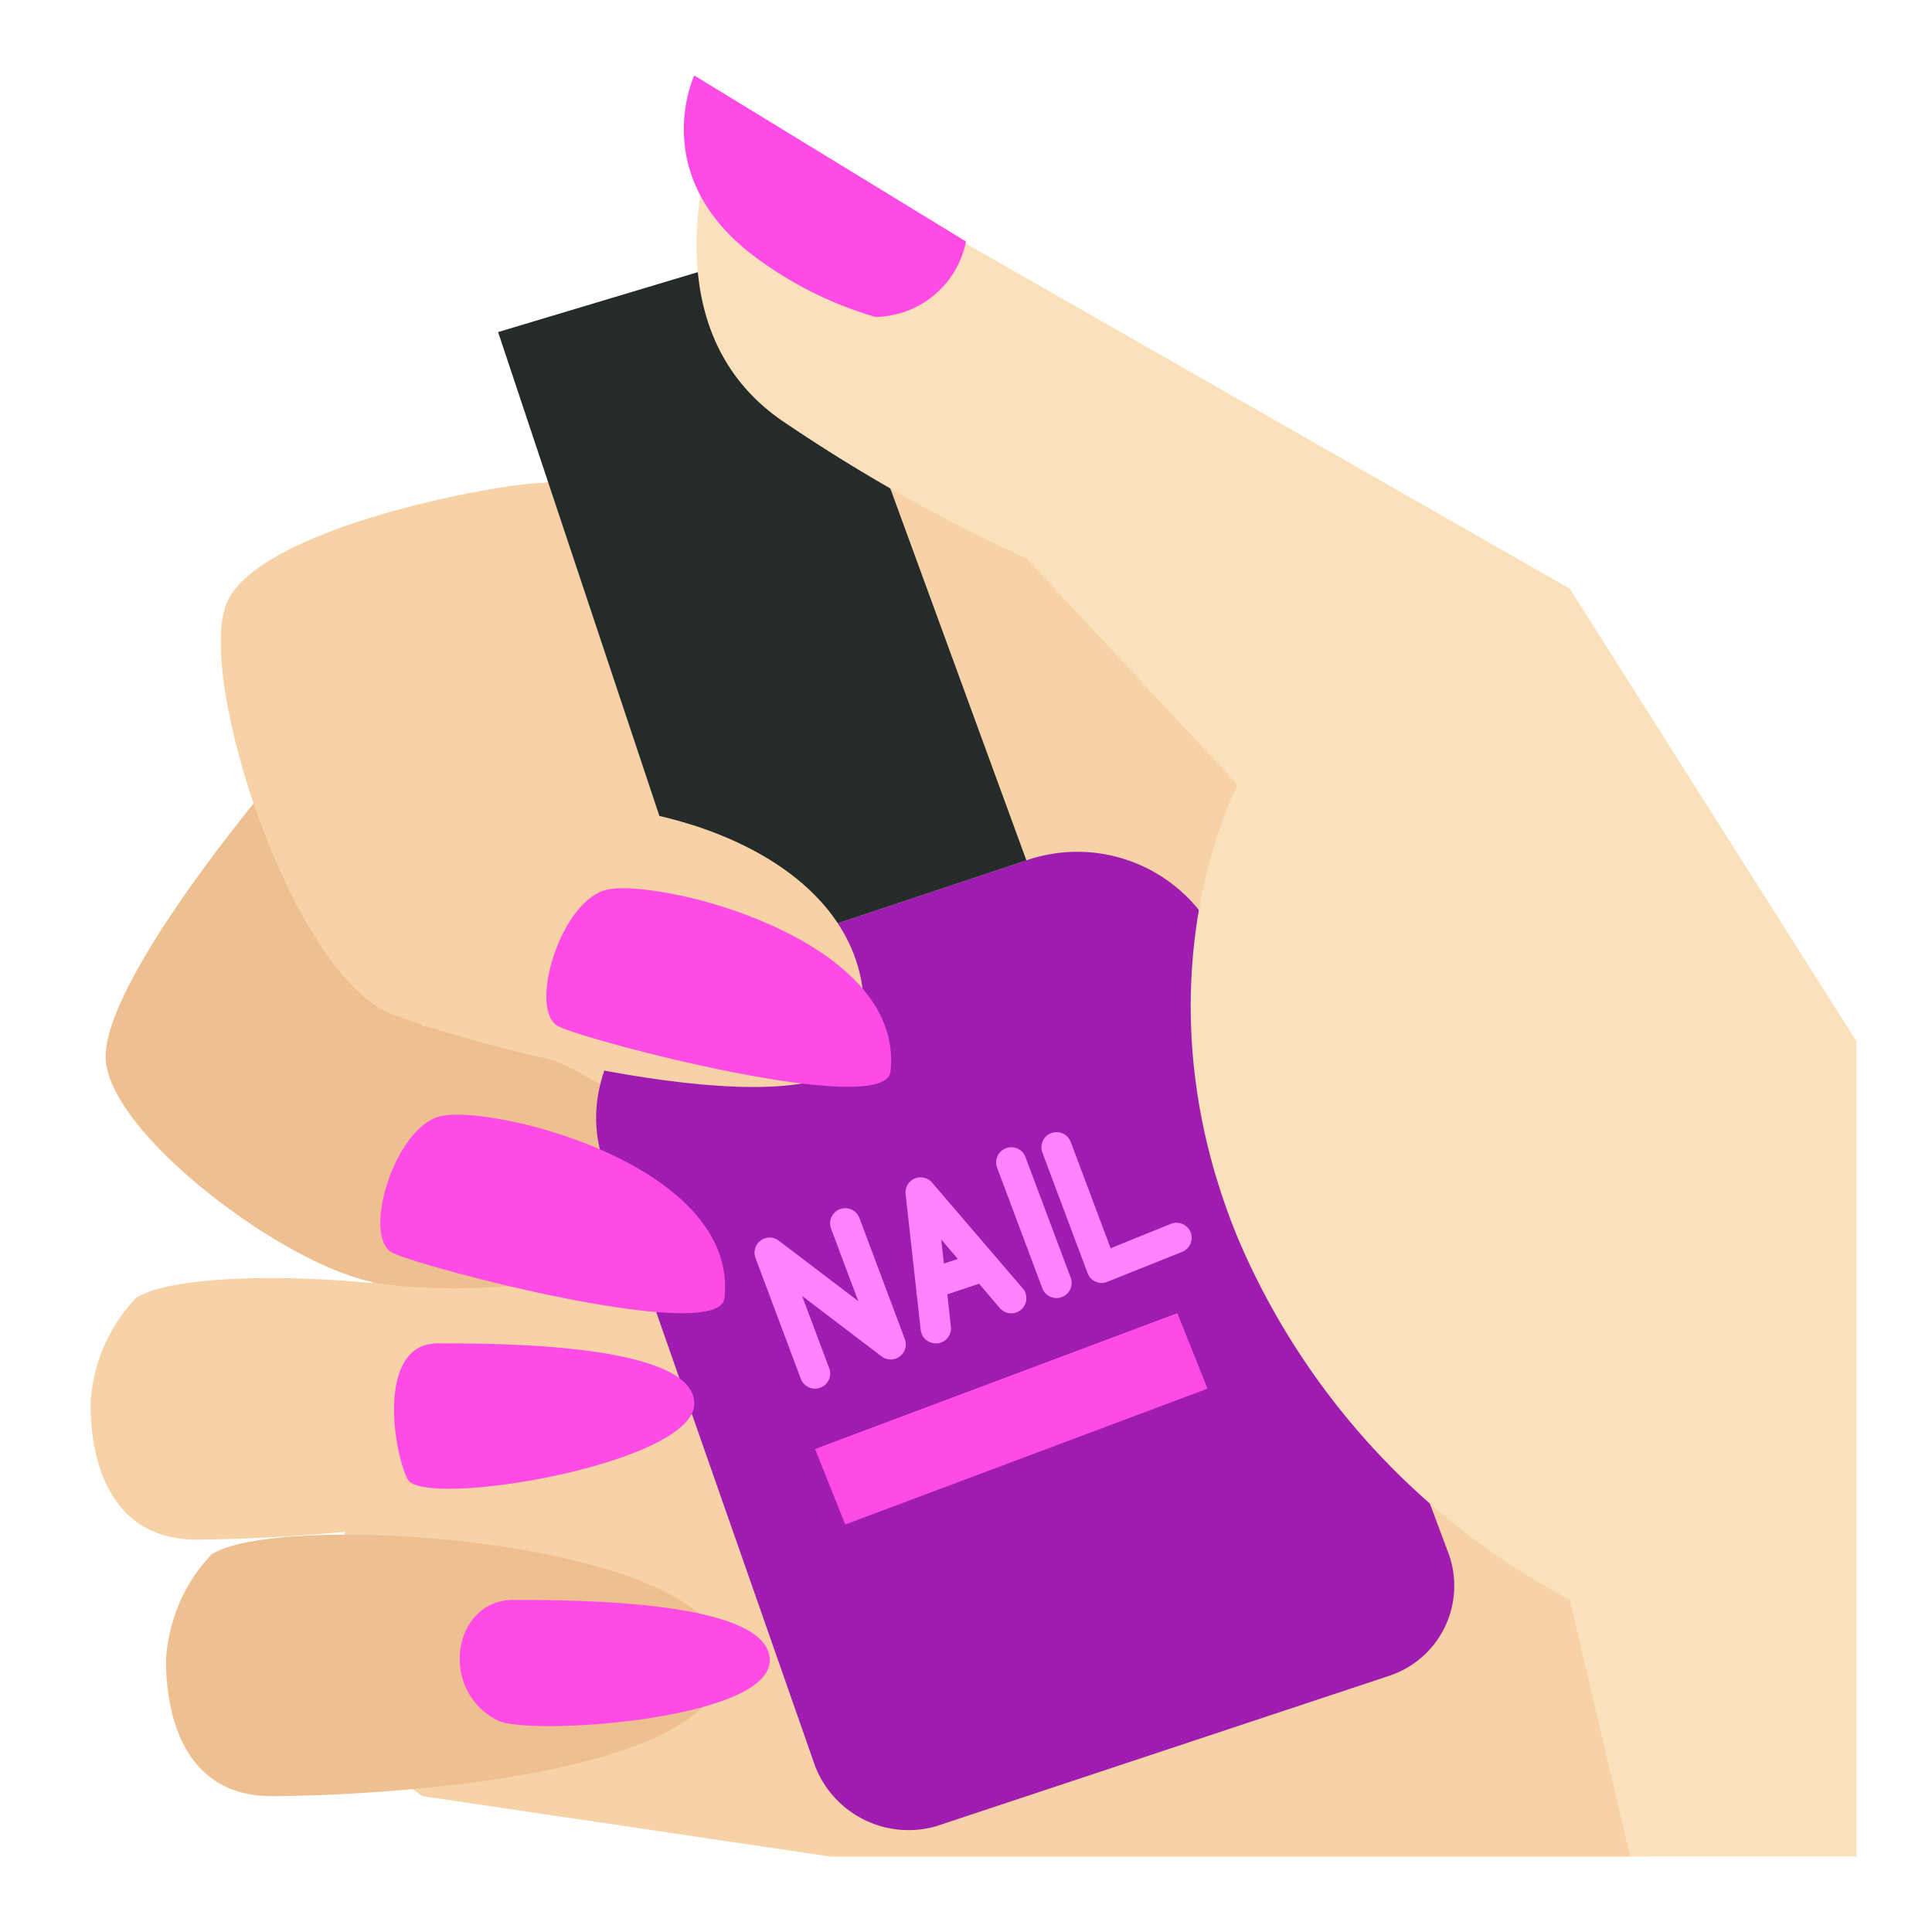
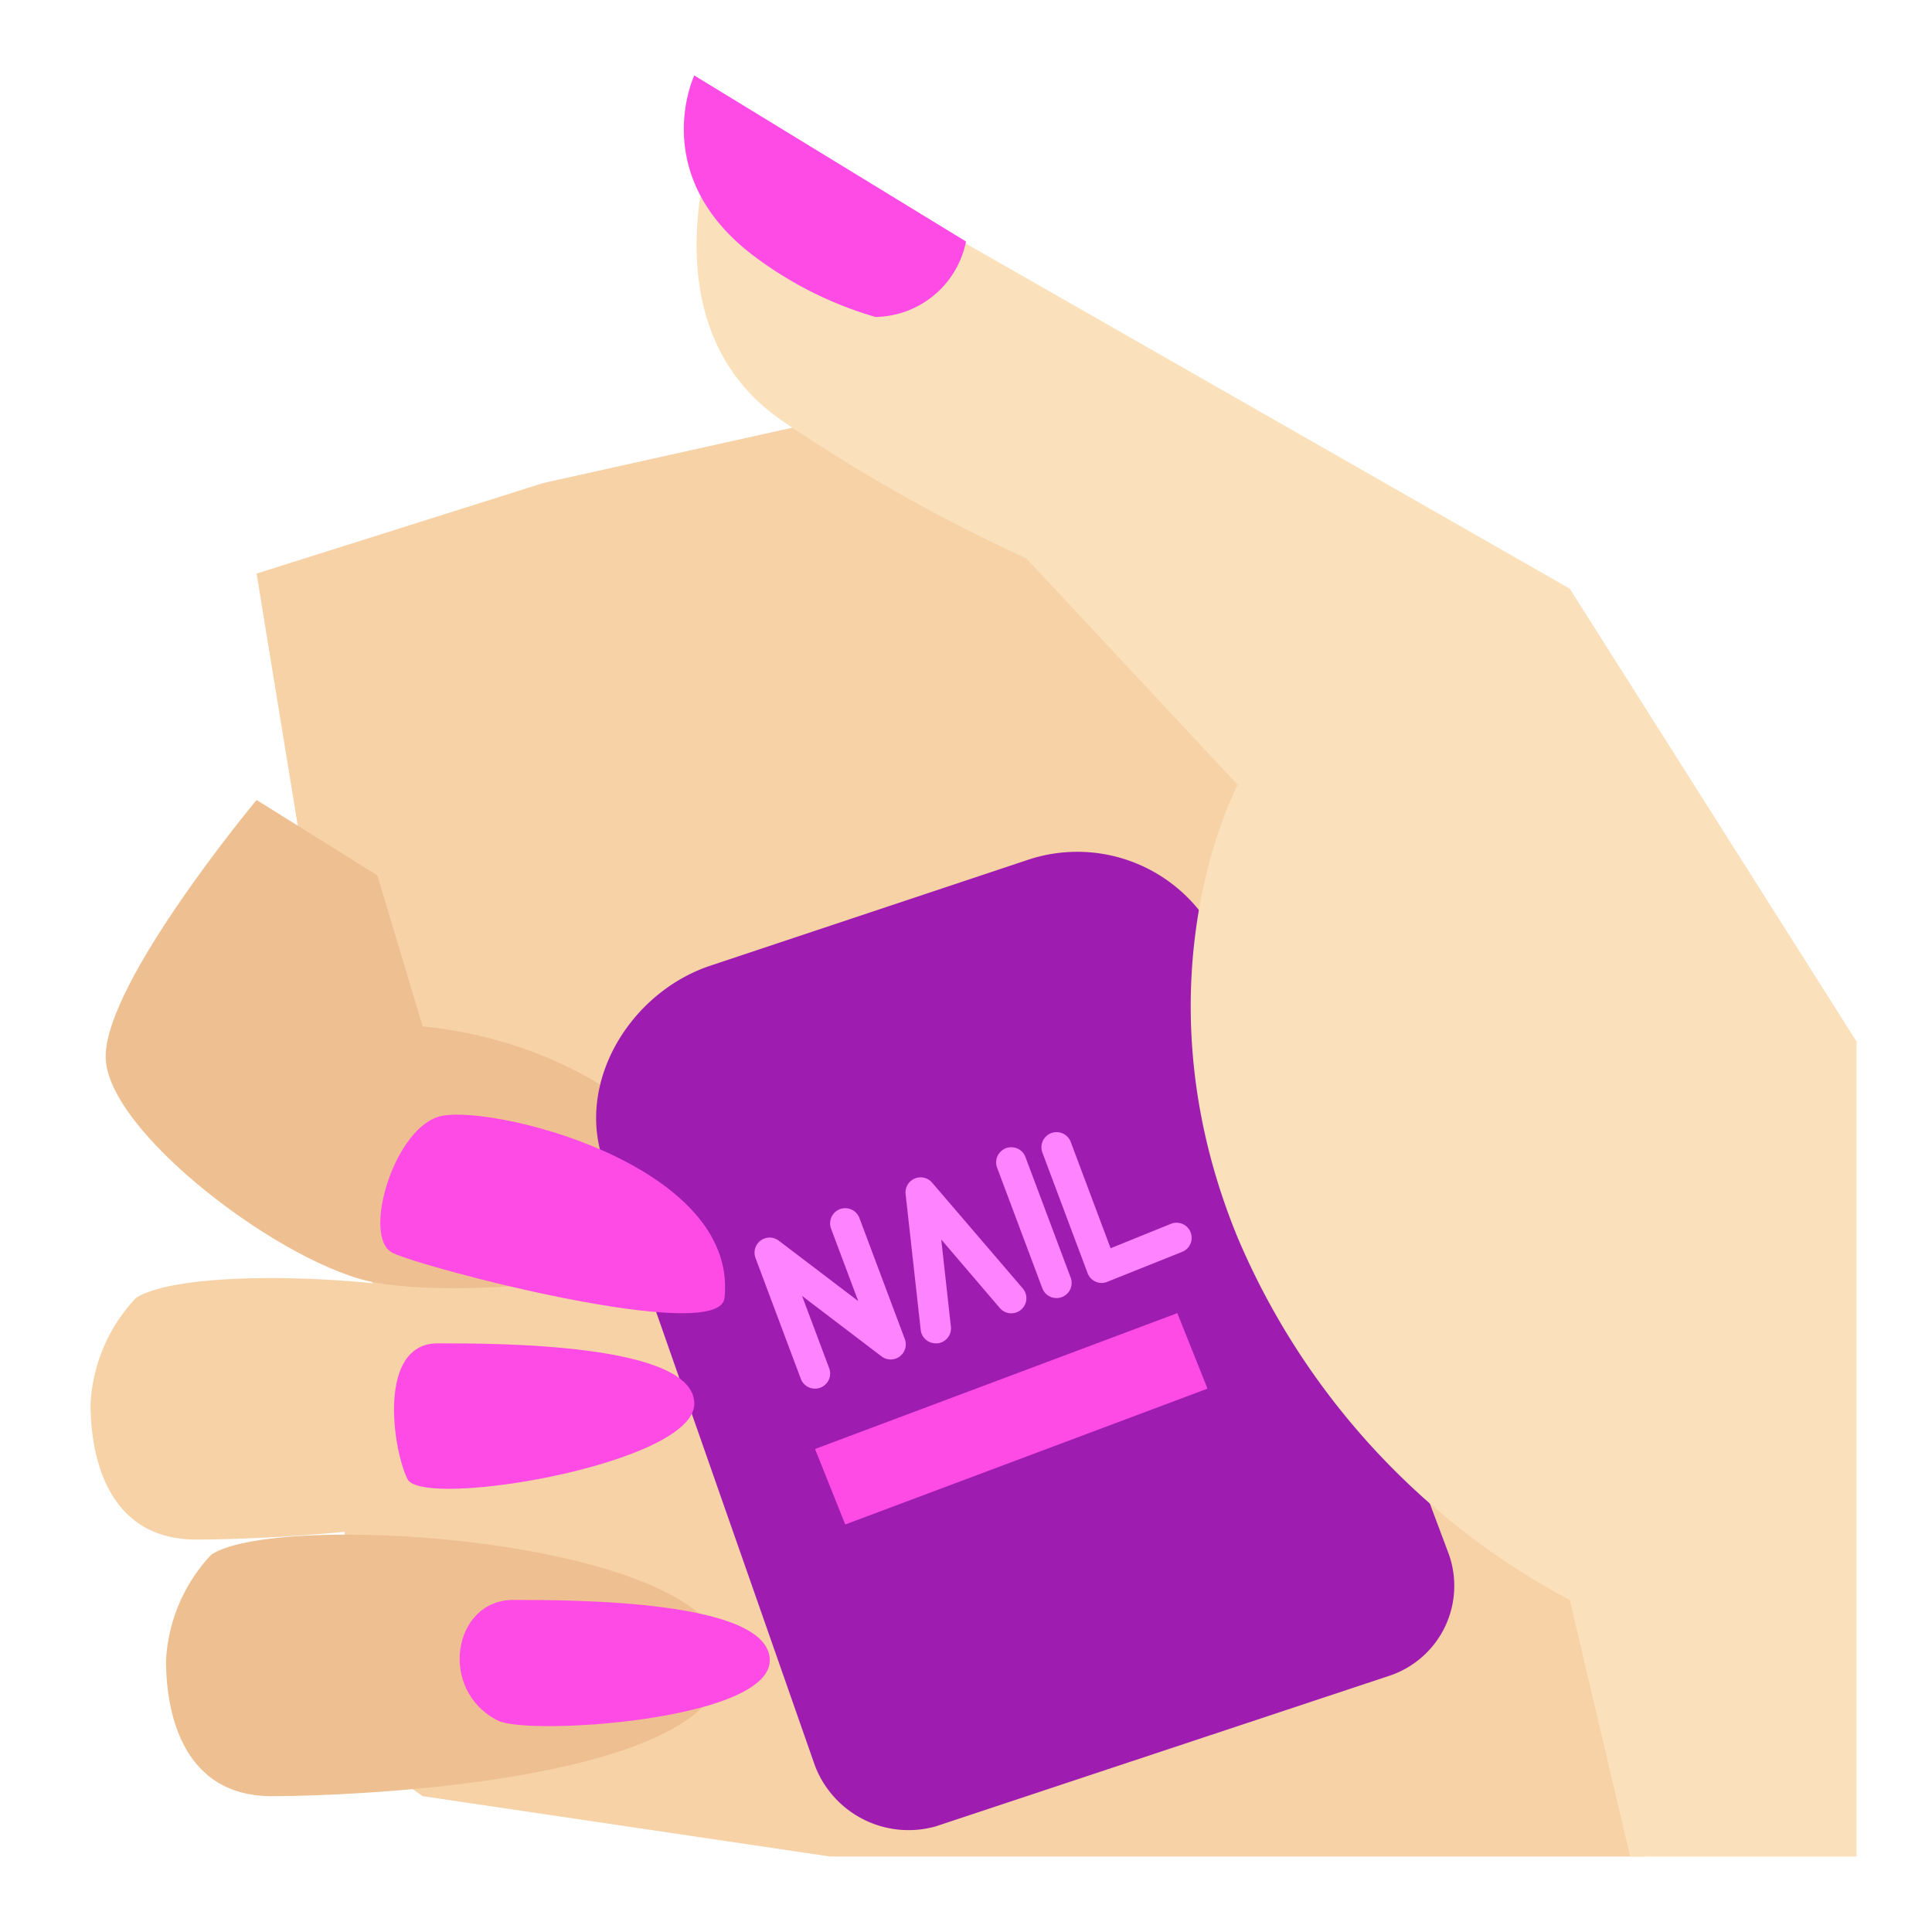
<svg xmlns="http://www.w3.org/2000/svg" id="Flat" height="512" viewBox="0 0 64 64" width="512">
  <path d="m48 23-16.5-10-13.5 3-9.5 3 4 24.5-2 13.5 3.5 2.5 13.5 2h27z" fill="#f6d2a6" />
  <path d="m4.5 43a5.52 5.52 0 0 0 -1.5 3.5c0 2 .7 4.5 3.5 4.5s15-.5 15-4.5-14.76-5-17-3.5z" fill="#f6d2a6" />
  <path d="m7 51.5a5.52 5.52 0 0 0 -1.5 3.5c0 2 .7 4.5 3.5 4.5s15-.5 15-4.5-14.76-5-17-3.5z" fill="#eebf90" />
  <path d="m8.5 26.5s-5 6-5 8.5 6 7 9 7.5 10.5 0 10.5-2.5-4-5.5-9-6l-1.5-5" fill="#eebf90" />
  <path d="m34 28.5-10.5 3.5c-2.64.9-4.44 3.87-3.5 6.5l7 20a3.32 3.32 0 0 0 4 2l15.06-5a3.14 3.14 0 0 0 1.94-4l-7.5-20a5.17 5.17 0 0 0 -6.5-3z" fill="#9e1db0" />
-   <path d="m26.5 8-10 3 7 21 10.5-3.5z" fill="#252a2a" />
-   <path d="m18 16c-1.5 0-9.5 1.5-10.5 4s2.19 12.36 5.5 13.6c4 1.5 14.9 4 15.5 1 1-5-4.5-8-10.5-8l-2-5.5" fill="#f6d2a6" />
-   <path d="m29.5 35.5c-.17 1.57-10-1-11-1.5s0-4 1.5-4.5 10 1.5 9.5 6z" fill="#ff4be5" />
  <path d="m24 43c-.17 1.57-10-1-11-1.5s0-4 1.5-4.5 9.98 1.5 9.5 6z" fill="#ff4be5" />
  <path d="m23 46.5c0 2-9 3.5-9.5 2.5s-1-4.5 1-4.5 8.5 0 8.5 2z" fill="#ff4be5" />
  <path d="m25.5 55c0 2-8 2.5-9 2-2-1-1.5-4 .5-4s8.5 0 8.5 2z" fill="#ff4be5" />
  <path d="m52 53a24.32 24.32 0 0 1 -11-12c-3.5-8.5 0-15 0-15l-7-7.5a55.5 55.5 0 0 1 -8-4.5c-5.08-3.39-2-10.5-2-10.5l28 16 9.5 15v27h-7.5" fill="#fae0bb" />
  <path d="m23 2.5s-1.58 3.32 2 6a12.49 12.49 0 0 0 4 2 3.11 3.11 0 0 0 3-2.5z" fill="#ff4be5" />
  <g fill="#fd83ff">
    <path d="m27 46a.5.5 0 0 1 -.47-.32l-1.5-4a.5.5 0 0 1 .77-.58l2.63 2-.9-2.4a.5.5 0 1 1 .94-.35l1.5 4a.5.5 0 0 1 -.77.58l-2.63-2 .9 2.4a.5.5 0 0 1 -.47.67z" />
    <path d="m31 44.5a.5.5 0 0 1 -.5-.44l-.5-4.5a.5.5 0 0 1 .88-.38l3 3.5a.5.5 0 0 1 -.76.65l-1.94-2.27.32 2.89a.5.5 0 0 1 -.44.55z" />
    <path d="m35 43a.5.5 0 0 1 -.47-.32l-1.5-4a.5.5 0 1 1 .94-.35l1.5 4a.5.5 0 0 1 -.47.67z" />
-     <path d="m31 43a.5.5 0 0 1 -.16-1l1.5-.5a.5.5 0 1 1 .32.95l-1.5.5z" />
    <path d="m36.5 42.5a.5.5 0 0 1 -.47-.32l-1.5-4a.5.5 0 1 1 .94-.35l1.32 3.52 2-.81a.5.5 0 0 1 .37.93l-2.5 1a.5.5 0 0 1 -.16.03z" />
  </g>
  <path d="m27 48 12-4.5 1 2.5-12 4.5z" fill="#ff4be5" />
</svg>